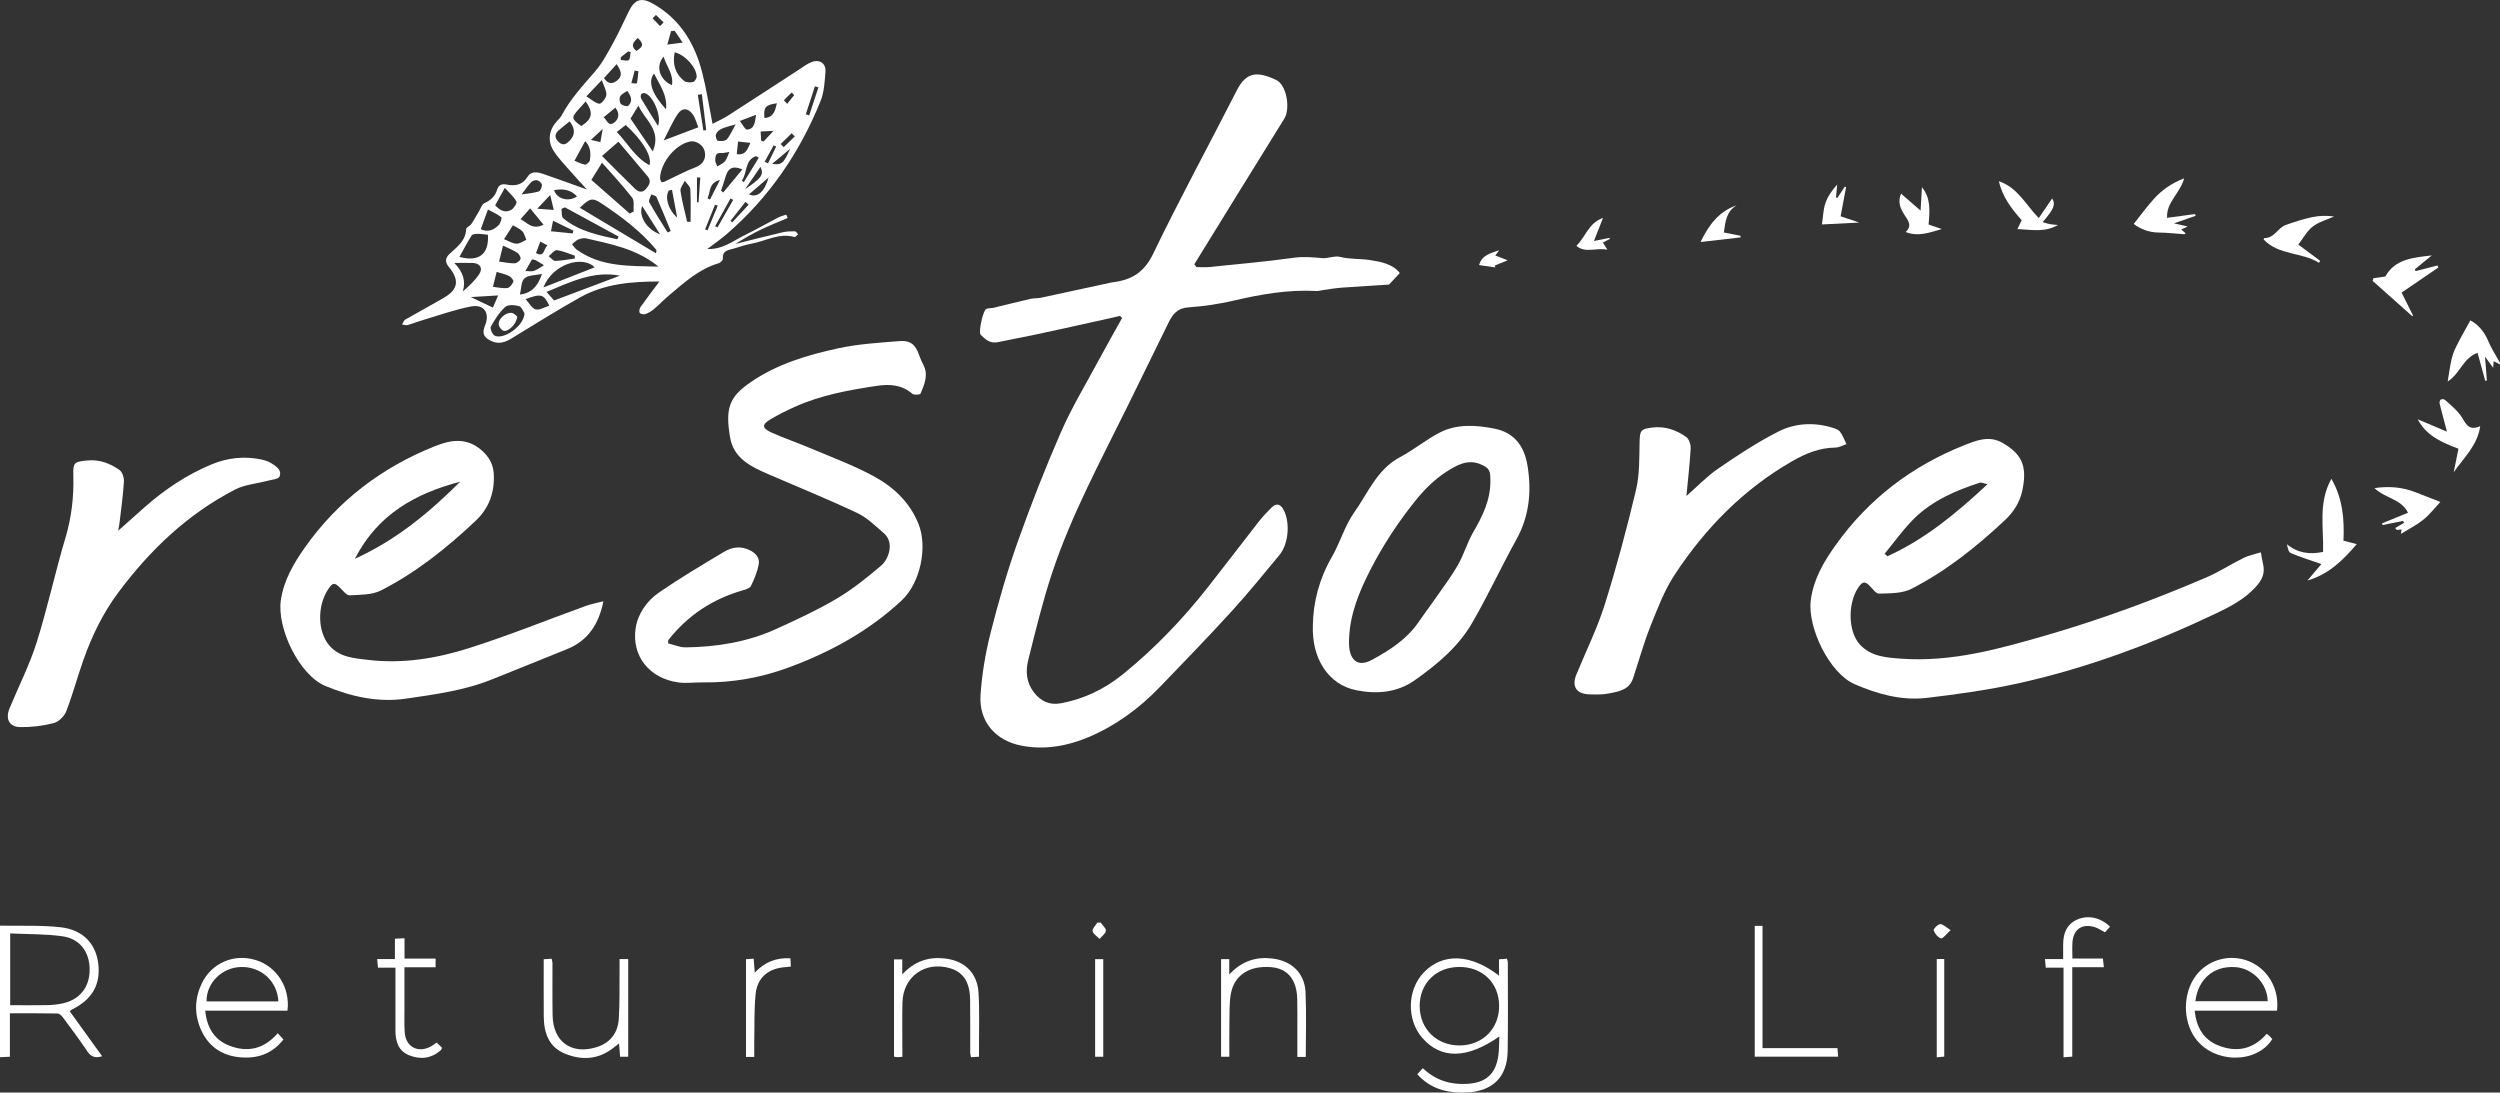
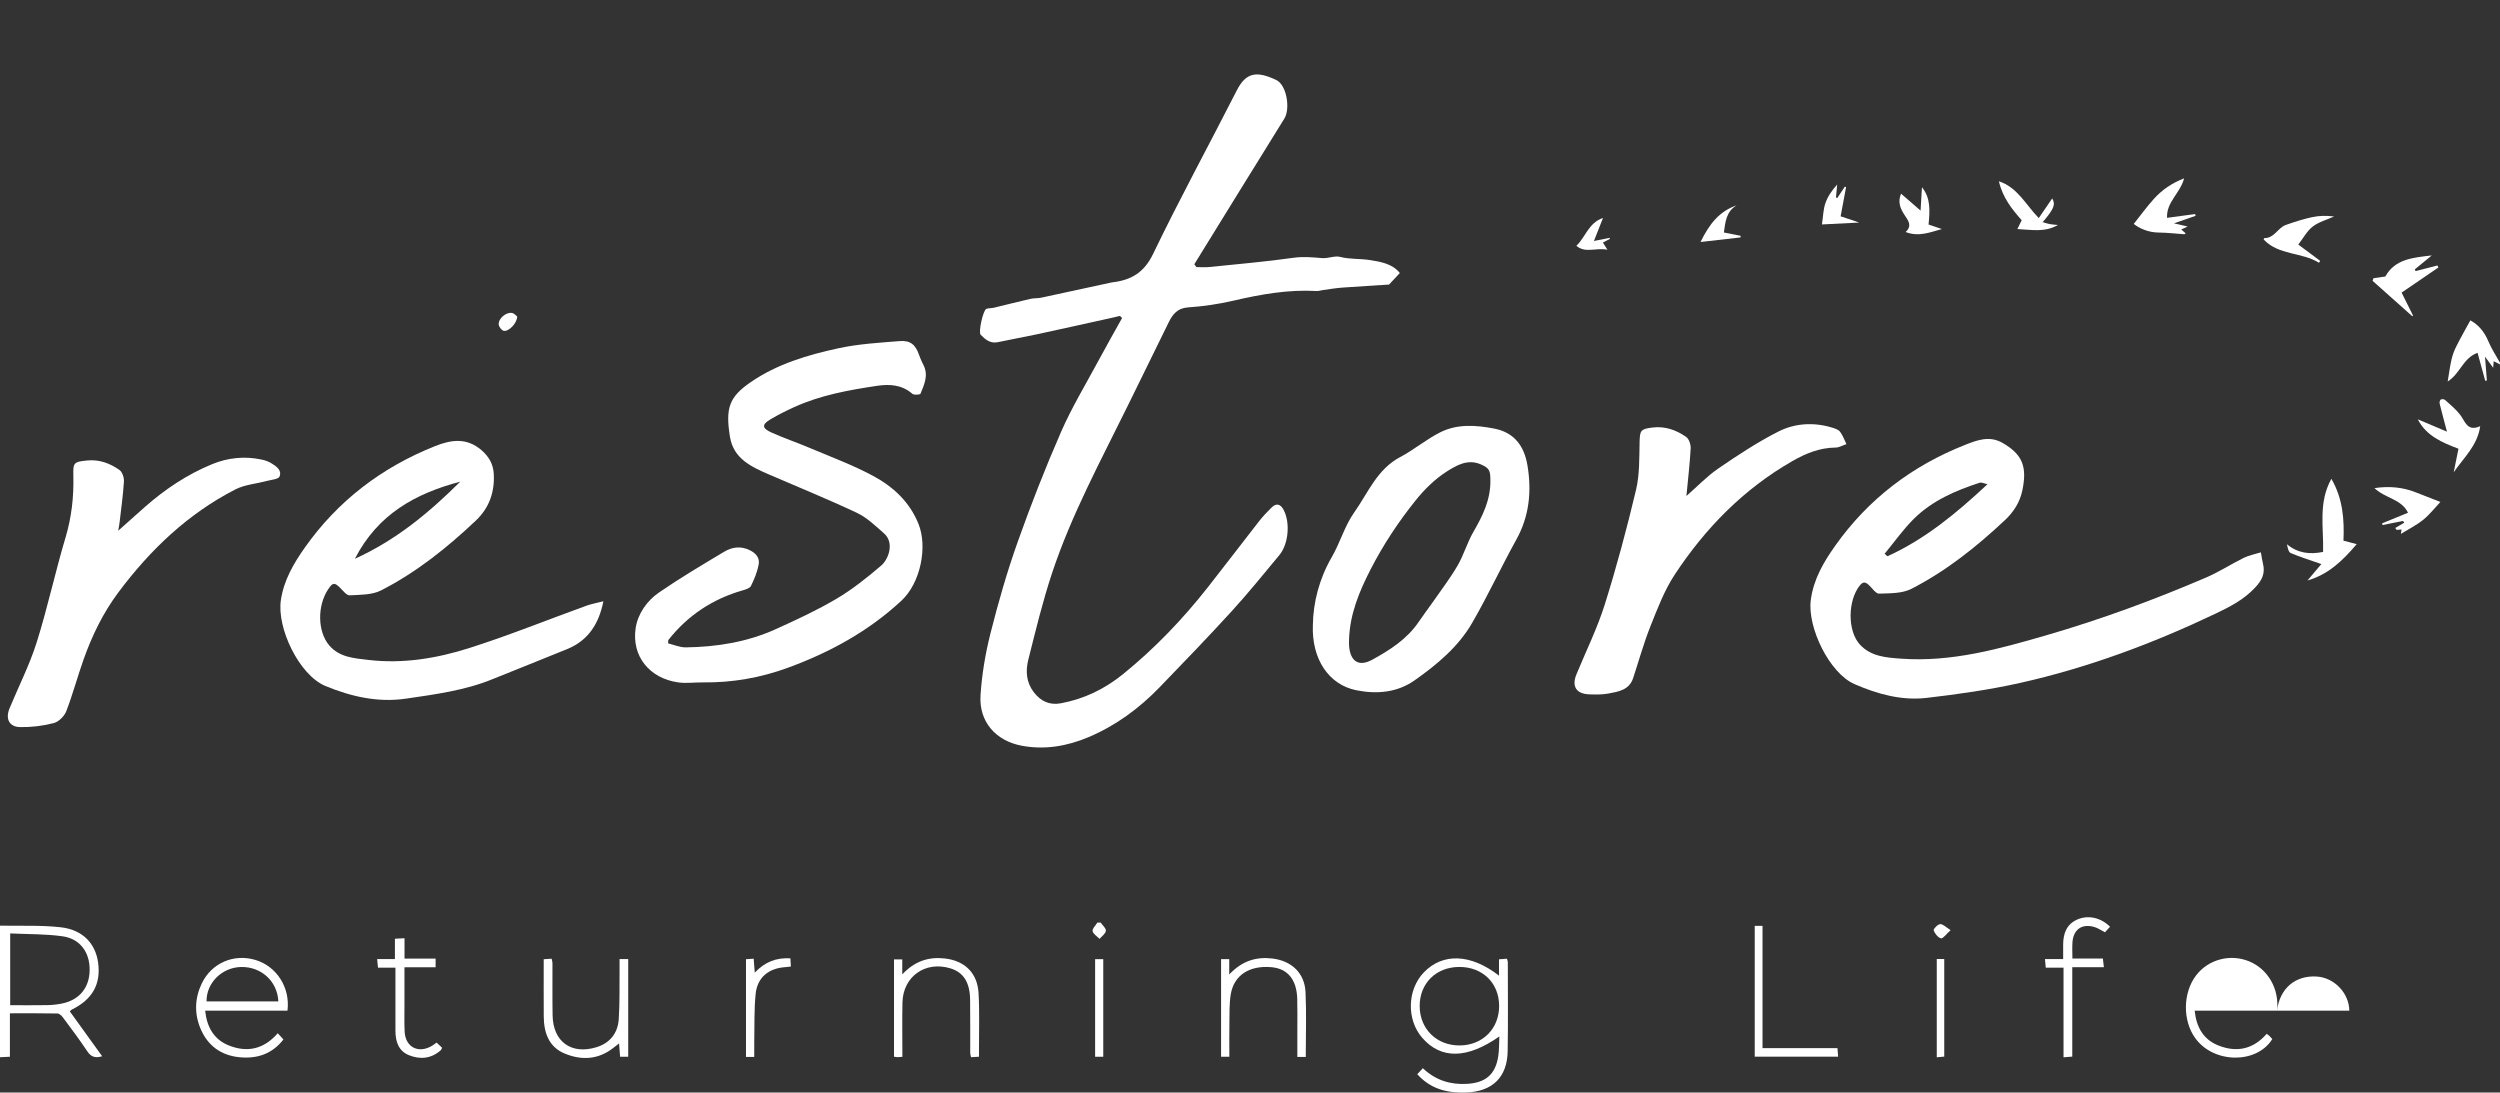
<svg xmlns="http://www.w3.org/2000/svg" id="Layer_2" viewBox="0 0 1457.16 636.8">
  <rect x="0" y="0" width="1457.16" height="636.8" fill="#333333" stroke="none" />
  <defs>
    <style>
      .cls-1 {
        fill: #fff;
      }
    </style>
  </defs>
  <g id="Layer_1-2" data-name="Layer_1">
    <g>
      <path class="cls-1" d="M0,539.53c11.8.24,23.7-.36,35.39.94,12.79,1.42,20.28,9.44,21.8,20.64,1.7,12.49-3.33,21.46-15.31,27.32-.28.13-.48.41-1.2,1.05,6.2,8.61,12.45,17.28,18.86,26.17-4.06,1.24-6.49.36-8.64-2.86-4.49-6.72-9.35-13.2-14.17-19.69-.78-1.05-2.13-2.34-3.24-2.37-9.04-.19-18.08-.11-27.72-.11v25.32c-2.31.11-4.04.19-5.78.27,0-25.56,0-51.12,0-76.68ZM5.93,585.9c7.46,0,14.53.08,21.61-.04,2.74-.05,5.5-.34,8.19-.85,10.44-2.01,16.43-9.2,16.52-19.65.09-10.26-5.52-18.17-15.75-19.62-9.97-1.42-20.17-1.18-30.56-1.68v41.84Z" />
      <path class="cls-1" d="M1457.16,212.41c-1.13-.58-2.25-1.15-3.68-1.88-.09,1.12-.17,2.13-.3,3.84-1.55-2.12-2.73-3.74-4.76-6.51.43,5.51.76,9.7,1.09,13.89-.32.07-.63.15-.95.22-1.47-5.37-2.94-10.74-4.48-16.33-8.48,3.04-10.1,12.11-17.41,16.72.72-4.26,1.27-8.55,2.22-12.76.6-2.65,1.57-5.28,2.79-7.7,2.53-5.04,5.35-9.94,8.19-15.17,4.51,2.38,8.13,6.49,10.47,12.12,1.82,4.38,4.51,8.4,6.82,12.59v.97Z" />
      <path class="cls-1" d="M697.33,155.68c2.51,0,5.04.22,7.52-.04,16.42-1.68,32.88-3.1,49.21-5.4,5.72-.81,11.08-.25,16.64.21,3.44.28,7.22-1.53,10.41-.71,5.84,1.49,11.77.94,17.43,1.85,6.09.98,13.06,2.09,17.37,7.55-1.83,1.95-3.59,3.84-6.29,6.73-8.2.52-17.86,1.07-27.51,1.79-3.68.27-7.34.91-11.01,1.41-1.26.17-2.53.63-3.78.56-16.48-.95-32.47,1.92-48.44,5.63-8.62,2-17.49,3.31-26.32,3.9-6.31.42-9.07,4.05-11.41,8.8-7.93,16.08-15.79,32.19-23.69,48.28-15.79,32.19-32.99,63.79-44.3,97.94-5.47,16.51-9.56,33.49-13.8,50.37-1.63,6.49-1.28,13.08,3.22,18.94,4.09,5.32,9.25,7.63,15.67,6.45,13.62-2.49,25.74-8.4,36.46-17.11,18.41-14.94,34.7-31.98,49.34-50.58,10.07-12.79,19.9-25.76,29.93-38.58,2.19-2.79,4.67-5.38,7.2-7.87,2.79-2.74,5.17-2.01,6.95,1.31,3.99,7.41,2.95,19.99-2.45,26.46-9.12,10.94-18.06,22.05-27.65,32.56-13.8,15.11-28.01,29.85-42.24,44.56-11.91,12.3-25.57,22.34-41.42,29.01-12.43,5.24-25.5,7.5-38.93,4.94-15.2-2.89-24.91-14.11-23.93-29.4.78-12.15,2.84-24.38,5.83-36.21,4.5-17.82,9.59-35.56,15.73-52.88,7.71-21.74,16.14-43.28,25.38-64.41,6.18-14.14,14.24-27.47,21.57-41.1,4.56-8.48,9.32-16.85,13.99-25.26-.41-.42-.83-.83-1.24-1.25-1.73.41-3.46.83-5.19,1.22-14.35,3.17-28.69,6.38-43.06,9.47-7.57,1.63-15.2,2.95-22.77,4.6-4.53.99-7.43-1.51-10.17-4.31-1.44-1.47,1.42-14.33,3.32-15.07,1.31-.51,2.87-.32,4.27-.65,7.14-1.7,14.24-3.54,21.39-5.18,2.07-.48,4.3-.26,6.39-.71,13.69-2.91,27.36-5.91,41.04-8.88.16-.03.32-.05.48-.07,10.83-1.3,18.36-5.61,23.62-16.54,15.49-32.16,32.6-63.53,48.81-95.35,5.43-10.65,11.74-11.32,22.95-6.04,6.14,2.89,8.33,16.74,4.74,22.52-17.57,28.25-35,56.59-52.48,84.9.41.55.82,1.1,1.22,1.65Z" />
-       <path class="cls-1" d="M412.24,145.12c8.93.41,14.97-4.7,21.67-7.98,6.67-3.27,13.14-6.96,19.74-10.38,1.44-.75,3.07-1.12,4.62-1.66.28.66.57,1.32.85,1.98-5.19,2.22-10.47,4.26-15.54,6.7-5.17,2.49-10.15,5.38-15.02,8.43,9.19-2.29,18.37-4.66,27.59-6.82,2.33-.55,4.81-.59,7.22-.57.61,0,1.22,1.14,1.82,1.75-.71.56-1.6,1.72-2.1,1.58-8.94-2.6-16.68,2.35-24.95,3.84-3.48.63-6.87,1.83-10.27,2.84-3.12.92-6.97.99-6.53,6.02.07.81-1.45,2.29-2.49,2.59-11.39,3.34-19.87,11.14-28.63,18.48-3.1,2.6-5.9,5.54-8.98,8.16-1.45,1.23-3.17,2.3-4.94,2.94-.99.36-2.86.07-3.4-.63-.51-.67-.2-2.54.41-3.41,3.51-4.97,7.23-9.8,11.04-14.91-15.92,0-31.77,1.21-46.11,9.19-12.53,6.98-24.7,14.63-36.96,22.08-4.58,2.79-8.87,6.13-14.76,3.47-4.64-2.1-5.71-4.47-3.79-9.14,2.95-7.16-.56-12.55-8.25-11.04-9.78,1.91-19.26,5.35-28.85,8.19-2.79.82-5.49,1.94-8.29,2.69-.9.24-1.99-.26-2.99-.42.61-.95.98-2.29,1.85-2.8,7.27-4.21,14.67-8.18,21.95-12.37,7.68-4.42,10.78-9.49,3.42-18.4-2.22-2.68-2.18-5.1.51-7.59,4.34-4.02,9.39-7.57,9.65-14.46.04-.98,2.19-1.74,2.97-2.88,1.64-2.4,3-5,4.51-7.49.99-1.64,1.69-4.04,3.14-4.69,3.67-1.65,6.21-3.98,7.37-7.78.89-2.91,2.83-3.61,5.61-3.05,4.97.99,9.17.27,12.17-4.54,2.25-3.6,5.99-2.72,9.22-1.62,8.99,3.06,17.9,6.36,25.4,9.05-2.62-2.88-6.28-6.77-9.79-10.79-3.38-3.89-7.05-7.63-9.77-11.96-3.64-5.77-2.44-12.33,2.21-17.27.88-.94,1.88-1.86,2.47-2.98,5.15-9.76,12.62-17.69,19.74-25.98,4.34-5.06,7.48-11.21,10.73-17.1,3.27-5.92,5.97-12.15,9.01-18.2,3.48-6.91,7.48-7.72,14.14-3.89,15.64,8.98,24.08,23.05,28.4,39.86,2.52,9.79,4.03,19.84,6.04,30.03,2.91-1.54,6.27-3.01,9.31-4.97,13.84-8.88,27.59-17.91,41.39-26.86,2.3-1.49,4.53-3.24,7.05-4.19,4.69-1.77,8.46.75,8.08,5.65-.45,5.74-.74,11.82-2.85,17.06-12.14,30.14-30.1,56.35-54.84,77.68-3.4,2.93-7.13,5.49-11.19,8.58ZM383.82,155.41c-.46-.36-.92-.71-1.38-1.07-11.99-9.31-26.46-12.14-40.75-15.39-1.45-.33-3.24.07-4.66.66-1.35.55-2.42,1.79-3.61,2.72.88,1.05,1.58,2.33,2.65,3.11,14.33,10.39,31.11,9.5,47.75,9.97ZM350.88,90.91c6.36,6.34,12.7,12.75,19.17,19.05,1.89,1.84,4.21,2.69,6.35.27,1.89-2.14,3.46-4.57,1.19-7.31-5.92-7.14-11.95-14.19-17.14-20.33-3.33,2.9-6.12,5.33-9.56,8.32ZM384.71,103.8c.08.22.21,1.9,1,2.31.72.38,2.2-.53,3.28-1.03,5.49-2.55,10.84-5.5,16.49-7.61,3.92-1.47,6.28-4.7,5.28-9.25-.78-3.55-4.93-6.41-8.38-5.77-8.32,1.53-17.23,11.8-17.67,21.35ZM337.95,121.11c15.04,8.99,29.71,17.74,44.37,26.5.44-1.35.35-1.85.07-2.18-9-10.77-20.11-19.1-31.69-26.79-5.46-3.63-6.94-3.13-12.75,2.47ZM366.98,124.45c.78-.37,1.56-.74,2.34-1.11-.21-2.74.58-6.25-.82-8.07-5.45-7.06-11.59-13.57-17.61-20.44-2.22,3.57-3.9,6.28-6.21,10.02,7.32,6.43,14.82,13.02,22.31,19.6ZM322.96,175.14c12.95-4.88,25.7-9.68,38.38-14.45-15.38-3.02-28.91,3.71-42.79,9.46,1.76,1.99,3.32,3.76,4.41,4.99ZM329.28,120.85c-.68.31-1.37.62-2.05.93.3,1.84-.07,4.48,1.01,5.39,9.14,7.63,20.41,9.87,31.55,12.31.26-.53.51-1.06.77-1.59-10.43-5.68-20.86-11.36-31.29-17.04ZM386.82,81.85c7.2-2.72,13.28-5.03,20.2-7.65-.9-2.16-1.6-5.17-3.25-7.53-2.66-3.8-6.16-4.03-8.72-.24-3.16,4.68-5.39,9.98-8.23,15.42ZM316.75,167.54c10.37-4.07,20.06-7.87,29.84-11.71-6.71-7.1-24.42-2.29-29.84,11.71ZM305.69,182.58c-.64-.9-1.57-3.69-3.17-4.15-2.52-.73-6.47-.96-8.07.51-3.44,3.13-6.08,7.31-8.34,11.44-.6,1.1.85,4.58,2.22,5.26,5.24,2.62,17.28-5.81,17.37-13.06ZM364.71,72.85c-1.8,1.42-3.38,2.65-5.19,4.08,6.46,6.71,10.67,14.93,19.03,19.35,1.72-5.02-4.14-14.71-13.84-23.42ZM380.49,88.25c5.27-12.48-4.59-18.17-8.37-26.7-1.79,2.95-3.1,5.11-4.62,7.59,4.11,6.05,8.24,12.13,12.99,19.11ZM284.38,136.82c-2.25-.21-4.18-.55-6.1-.53-1.16.01-2.92.19-3.38.94-2.56,4.08-4.79,8.35-7.11,12.51,11.18,3.07,17.34-1.46,16.6-12.92ZM393.24,30.53c-1.36,6.88.32,12.47,5.52,16.64,1.2.96,3.58.99,5.24.62.92-.2,2.1-2.13,2.07-3.24-.16-5.34-6.87-12.73-12.83-14.02ZM264.79,153.25c5.21,5.41,6.74,10.41,5,16.59,3.68-3.13,7.04-6.33,9.54-10.1,2.31-3.49.42-6.32-3.77-6.47-3.03-.11-6.08-.02-10.77-.02ZM288.6,119.66c2.73,2.89,5.82,4.75,9.46,2.61,1.51-.89,3.42-3.96,2.95-4.82-1.53-2.77-4.09-4.97-6.76-7.95-2.4,4.32-4.01,7.22-5.64,10.16ZM400.48,129.2c.68.05,1.35.1,2.03.14,0-6.36.23-12.73-.15-19.07-.1-1.69-2.1-3.26-3.23-4.88-.89,1.98-2.77,4.11-2.5,5.93.87,6.02,2.51,11.93,3.86,17.87ZM284.4,122.11c-1.72,4.74-2.94,8.09-4.17,11.49,4.18,1.98,7.63.44,10.46-2.43,1.06-1.07,1.98-4.16,1.51-4.54-2.18-1.77-4.87-2.92-7.8-4.52ZM332.05,70.73c-2.34,1.9-4.54,3.53-6.56,5.36-2.39,2.17-2.19,4.44.12,6.64,2.29,2.18,4.11,1.57,6.19-.49,3.72-3.67,3.4-7.31.25-11.52ZM338.79,73.46c6.48-4.09,7.19-7.73,2.6-14.34-1.31,1.46-2.56,2.89-3.84,4.28-4.7,5.09-4.61,5.86,1.25,10.06ZM383.51,73.44c2.43-5.88-3.2-18.19-7.75-19.15-.65-.14-1.87.18-2.06.62-.32.75-.36,1.95.04,2.62,3.01,5.07,6.15,10.05,9.77,15.9ZM298.96,131.3c-2.04,3.18-3.54,5.53-5.18,8.09,2.4.96,4.72,2.49,7.14,2.66,1.88.13,3.89-1.42,5.84-2.23-.74-1.71-1.12-3.76-2.33-5.03-1.44-1.51-3.59-2.35-5.47-3.49ZM389.13,135.48c.61-.27,1.22-.55,1.83-.82-2.73-6.61-5.39-13.26-8.3-19.8-.36-.81-2.01-1.05-3.06-1.55-.44,1.55-1.73,3.56-1.18,4.56,3.33,6,7.08,11.76,10.7,17.61ZM293.18,143.17c-.85,3.42-1.51,6.1-2.3,9.27,3.04.4,6.02,1.1,9,1.05,1.25-.02,3.13-1.39,3.51-2.55.31-.94-.86-2.97-1.93-3.66-2.52-1.61-5.37-2.71-8.28-4.12ZM341.76,56.14c2.68,1.66,4.96,3.89,7.55,4.33,1.14.19,3.95-3.18,4.1-5.09.2-2.53-1.46-5.2-2.61-8.7-3.59,3.75-5.99,6.27-9.04,9.46ZM315.88,159.68c-3.71.82-7.95.59-10.19,2.6-2.01,1.8-1.82,6.05-2.64,9.39,7.22-.86,10.59-5.33,12.84-11.99ZM287.33,167.19c2.87.29,5.73,1.04,8.44.67,1.36-.18,2.9-2.23,3.46-3.76.26-.72-1.36-2.69-2.54-3.26-2.25-1.09-4.8-1.6-7.22-2.34-.72,2.91-1.35,5.44-2.15,8.68ZM381.19,42.88c-3.68,4.8-1.25,11.75,7.03,20.86.83-8.53-3.76-14.26-7.03-20.86ZM334.85,93.69c1.46.58,3.69,1.79,6.07,2.25.82.16,2.71-1.44,2.88-2.45.73-4.23.28-8.32-2.74-11.23-1.9,3.5-3.69,6.79-6.21,11.43ZM306.36,174.39c2.16,2.33,3.7,5.43,5.88,5.96,2.29.56,5.19-1.33,7.92-2.18-3.21-6.81-4.9-7.21-13.8-3.78ZM391.67,49.66c1.04-6.5-3.28-11.09-4.87-16.68-4.8,5.51-2.53,13.47,4.87,16.68ZM316.81,130.97c-2.91-3.56-5.36-6.54-7.8-9.53-2.04,2.28-3.71,4.16-5.62,6.3,3.86,1.9,6.74,6.52,13.42,3.23ZM335.03,150.67c0-.55,0-1.11-.01-1.66-3.49-1.14-6.92-2.75-10.49-3.19-1.4-.17-3.13,2.26-4.7,3.5,1.27.97,2.57,2.78,3.82,2.75,3.8-.08,7.59-.88,11.39-1.4ZM420.26,111.11c.42.36.84.72,1.26,1.09,3.67-4.41,7.34-8.82,11.18-13.43-6.67-2.9-8.77.31-10.05,5.06-.66,2.46-1.59,4.86-2.39,7.28ZM303.99,113.34c3.42-.53,6.82-.78,10.01-1.73.98-.29,1.92-2.53,1.87-3.84-.04-.98-1.56-2.41-2.67-2.69-1.07-.28-2.82.3-3.62,1.12-1.87,1.92-3.35,4.22-5.59,7.15ZM384.73,136.6c-3.34-5.3-6.69-10.6-10.42-16.51-2.23,5.76,2.51,13.55,10.42,16.51ZM428.75,72.49c-3.91,1.2-6.27,1.65-8.37,2.67-1.3.63-2.68,1.95-3.12,3.26-.35,1.04.52,3.56,1.11,3.65,1.72.25,4.26.24,5.22-.81,1.93-2.12,3.03-4.99,5.17-8.77ZM352.08,45.49c1.8,3.04,4.46,4.04,7.66,1.4,3.66-3.02,1.9-6.09-.31-9.51-2.57,2.84-4.9,5.42-7.35,8.11ZM322.93,110.81c1.75,5.27,8.45,7.02,13.39,3.68-3.64-3.98-8.07-4.62-13.39-3.68ZM274.43,173.16c4.7,2.23,8.39,3.98,12.87,6.11.75-1.76,1.67-3.88,3.04-7.08-5.84.36-10.43.64-15.91.97ZM321.14,134.79c4.43.45,8.53.86,12.63,1.27.16-.54.33-1.07.49-1.61-3.84-1.87-7.67-3.74-11.9-5.79-.45,2.25-.75,3.76-1.22,6.13ZM306.2,157.97c1.93,0,3.67.41,5.07-.1,2.06-.75,3.87-2.16,5.79-3.28-1.65-1.01-3.26-2.08-4.96-2.98-.65-.34-1.51-.29-2.05-.38-1.27,2.22-2.41,4.22-3.84,6.74ZM391.69,110.63c-.61.13-1.22.26-1.82.39-2.43,3.71-.64,10.95,4.83,15.84-1.15-6.23-2.08-11.23-3.01-16.22ZM320.7,113.66c-3.01,3.17-4.73,4.98-7.58,7.98,3.93.3,6.78.51,9.64.73-.62-2.63-1.24-5.25-2.06-8.71ZM358.64,62.78c-2.23,1.83-4.36,3.59-6.81,5.6,1.94,1.39,2.67,5.69,6.18,3.05,3.07-2.31,3.07-5.78.64-8.66ZM409.96,76.1c.56-.1,1.11-.21,1.67-.31-.85-6.96-1.69-13.92-2.54-20.88-.79.11-1.58.23-2.36.34,1.08,6.95,2.16,13.9,3.24,20.85ZM440.73,66.9c-3.11,1.18-5.61,2.13-9.49,3.61,1.64,2.08,3.02,5.13,4.16,5.04,4.69-.36,4.47-4.57,5.33-8.65ZM436.56,113.31c4.86,2.18,9.09-1.41,11.42-9.86-3.7,3.2-7.4,6.39-11.42,9.86ZM425.12,88.56c-1.97.28-3.36.74-4.7.61-3.55-.34-3.47,2.22-3.53,4.38-.03,1.13.79,2.28,1.23,3.43,1.51-.96,3.34-1.65,4.43-2.95,1.16-1.38,1.62-3.35,2.57-5.47ZM365.56,52.95c-1.55,1.17-3.38,1.93-4.1,3.28-.59,1.13-.4,3.43.42,4.32.88.97,3.69,1.72,4.27,1.15,3.03-2.96,1.51-5.93-.59-8.76ZM442.26,91.95c-.53-.32-1.05-.64-1.58-.96-6.82,2.34-4.96,9.94-8.36,14.35.42.26.84.51,1.26.77,2.89-4.72,5.79-9.44,8.68-14.16ZM351.31,75.16c-2.35,2.18-4.51,4.18-6.91,6.39,1.03.24,3.28.76,5.54,1.28.51-2.86,1.02-5.72,1.37-7.67ZM452.82,60.19c-6.72.98-7.83,2.28-7.25,8.61,5.49-.35,6.29-4.52,7.25-8.61ZM393.23,17.92c-.7.08-1.4.16-2.1.24-.72,2.61-1.45,5.23-2.17,7.83,3.43-.44,5.87-.75,8.94-1.15-1.52-2.25-3.09-4.59-4.67-6.92ZM430.2,82.47c-.26,2.5-.51,4.82-.78,7.37,5.51.83,6.25-3.15,7.98-6.56-2.48-.28-4.63-.52-7.2-.8ZM434.27,110.29c9.84-6.69,11.03-8.53,9-13.05-3.12,4.52-6.06,8.79-9,13.05ZM469.66,66.63c.66.21,1.32.42,1.99.63,1.79-5.44,3.59-10.88,5.38-16.32-.68-.21-1.37-.43-2.05-.64-1.77,5.44-3.54,10.89-5.32,16.33ZM427.34,116.52c-.51-.29-1.03-.57-1.54-.86-2.99,5.39-5.99,10.77-8.98,16.16.46.25.91.51,1.37.76,3.05-5.35,6.1-10.71,9.15-16.06ZM412.37,115.54c.48.27.96.53,1.44.8,1.82-3.58,3.64-7.16,5.81-11.43-6.78,1.76-5.38,7.1-7.25,10.64ZM319.06,143.02c-1.77-.95-2.93-1.58-4.12-2.22-.93,2.47-1.7,4.53-2.53,6.71,4.95,2.76,4.33-2.3,6.65-4.49ZM460.54,86.73c-3.89,3.25-7.19,6.02-10.5,8.78,5.59.84,6.83-.4,10.5-8.78ZM370.9,29.72c4.23-2.67,4.38-4.07.83-7.63-2.04,2.23-4.8,4.22-.83,7.63ZM425.79,128.72c.34.29.69.58,1.03.87,3.18-3.44,6.37-6.88,9.55-10.32-.62-.54-1.25-1.08-1.87-1.61-2.9,3.69-5.81,7.38-8.71,11.07ZM443.36,76.63c.1,1.98.17,3.62.25,5.25.46.22.92.44,1.38.66,1.77-1.89,3.54-3.78,5.86-6.26-3.03.14-4.94.23-7.49.35ZM372.09,41.52c-.71-.13-1.43-.26-2.14-.39-.66,2.45-1.33,4.91-1.99,7.36,1.14.04,3.24.27,3.27.09.46-2.32.62-4.7.86-7.07ZM418.34,119.91c-.53-.21-1.05-.42-1.58-.62-1.93,4.81-3.86,9.62-5.79,14.42.47.19.95.38,1.42.57,1.98-4.79,3.97-9.58,5.95-14.37ZM455.02,83.95c.59.61,1.18,1.21,1.78,1.82,2.15-2.08,4.31-4.16,6.46-6.25-.6-.62-1.21-1.24-1.81-1.86-2.14,2.09-4.28,4.19-6.43,6.28ZM367.54,30.34c-.47-.12-.94-.25-1.41-.37-1.44,1.14-2.89,2.29-4.33,3.43.03.52.06,1.03.09,1.55,1.58.08,3.76.81,4.58.06.97-.89.77-3.05,1.07-4.67ZM406.24,117.88c.31,0,.61,0,.92,0,.34-4.81.68-9.61,1.01-14.42-.64-.02-1.29-.03-1.93-.05v14.46ZM462.92,55.42c-.5-.49-.99-.99-1.49-1.48-1.53,1.46-3.09,2.89-4.48,4.47-.08.09,1.22,1.39,1.87,2.13,1.37-1.71,2.73-3.41,4.1-5.12ZM382.32,8.73c-.65.66-1.3,1.31-1.95,1.97,1.45,1.5,2.9,3,4.35,4.5.7-.71,1.4-1.43,2.1-2.14-1.5-1.44-2.99-2.88-4.49-4.32ZM445.7,94.28c.65.31,1.3.62,1.95.93,1.58-3.26,3.17-6.52,4.75-9.78-.48-.25-.96-.49-1.44-.74-1.76,3.19-3.51,6.39-5.27,9.58Z" />
      <path class="cls-1" d="M1317.79,321.96c.45,2.46.68,4.38,1.15,6.24,1.47,5.8-.2,9.71-4.61,14.39-6.61,7.01-14.59,11.09-22.82,15.01-36.58,17.44-74.43,31.56-114.01,40.44-17.95,4.02-36.29,6.61-54.59,8.74-14.58,1.7-28.77-2.28-41.99-8.04-14.7-6.41-27.49-33.1-25.49-48.87,1.55-12.24,7.56-22.36,14.33-31.9,19.21-27.08,44.73-46.49,75.6-58.66,6.88-2.71,14.2-5.59,21.88-1.15,11.57,6.7,14.42,13.8,11.51,27.7-1.43,6.82-5.01,12.49-10.13,17.29-16.58,15.56-34.29,29.71-54.57,40.08-5.38,2.75-12.47,2.55-18.81,2.77-1.85.07-3.87-3.02-5.7-4.77-1.9-1.83-3.42-2.62-5.52,0-7.05,8.79-7.29,26.47.05,34.46,6.46,7.03,15.47,7.61,24.16,8.23,29.29,2.1,57.06-5.69,84.71-13.71,31.71-9.2,62.65-20.6,92.97-33.62,7.53-3.23,14.49-7.79,21.86-11.43,2.97-1.47,6.37-2.09,10-3.23ZM1098.5,322.77c.54.49,1.08.97,1.62,1.46,21.85-9.93,40.06-24.95,58.33-42.01-2.07-.43-3.49-1.21-4.54-.86-14.08,4.56-27.62,10.42-38.29,20.94-6.31,6.22-11.46,13.61-17.13,20.47Z" />
      <path class="cls-1" d="M389.44,375c3.31.79,6.81,2.38,10.29,2.33,18.1-.24,35.81-3.1,52.4-10.6,12.05-5.45,24.13-11.04,35.49-17.76,9.25-5.47,17.78-12.31,25.98-19.31,4.41-3.76,7.83-13.43,1.62-18.81-4.95-4.3-9.86-9.14-15.66-11.88-16.93-7.99-34.3-15.03-51.49-22.47-10.27-4.45-20.55-9.25-22.59-21.82-2.75-16.91-.44-23.3,12.01-31.88,15.49-10.68,33.24-15.91,51.24-19.81,11.62-2.52,23.67-3.22,35.57-4.17,6.47-.52,9.38,2.16,11.44,8.22.67,1.97,1.58,3.88,2.52,5.74,3.01,5.93.46,11.37-1.73,16.69-.26.62-3.81.89-4.75.07-6.11-5.32-13.22-5.75-20.6-4.65-16.49,2.46-32.89,5.43-48.23,12.38-4.7,2.13-9.33,4.46-13.77,7.08-5.23,3.09-5.17,5.21.51,7.77,7.36,3.31,15.04,5.9,22.47,9.05,12.34,5.23,25.01,9.9,36.76,16.23,11.63,6.26,21.28,15.11,26.45,28.01,5.35,13.33,1.24,34.31-9.97,44.72-19.21,17.85-41.55,30.02-65.9,38.99-16.06,5.92-32.65,8.85-49.79,8.63-4.81-.06-9.7.67-14.42,0-16.59-2.32-27.26-15.15-24.79-31.68,1.22-8.13,6.47-15.81,13.49-20.64,12.35-8.5,25.28-16.18,38.17-23.87,4.53-2.7,9.54-3.46,14.84-.87,3.75,1.83,5.9,4.58,5.21,8.31-.8,4.33-2.55,8.57-4.51,12.54-.67,1.35-3.13,2.08-4.92,2.59-17.5,5.05-31.95,14.6-43.22,28.91-.16.21-.06.62-.14,1.94Z" />
      <path class="cls-1" d="M351.7,350.45c-2.71,13.56-9.11,22.94-21.02,27.84-14.48,5.97-29.08,11.64-43.58,17.56-16.21,6.62-33.41,8.86-50.51,11.37-16.32,2.39-32.06-1.22-46.94-7.4-15.3-6.36-28.37-33.75-25.94-50.03,1.74-11.68,7.47-21.39,13.91-30.55,19.23-27.3,44.86-46.79,75.84-59.17,9.32-3.72,18.47-5.24,27.24,2.37,4.45,3.86,6.79,8.28,7.1,13.69.6,10.49-2.56,19.81-10.35,27.2-16.75,15.87-34.71,30.23-55.29,40.77-5.27,2.7-12.16,2.56-18.36,2.89-1.75.09-3.79-2.63-5.47-4.29-3.33-3.31-4.35-3.28-7,.68-6.5,9.7-6.3,24.81.64,32.87,5.94,6.9,14.47,7.41,22.61,8.38,20.14,2.4,39.89-.86,58.87-6.89,23.07-7.33,45.58-16.45,68.36-24.7,2.96-1.07,6.1-1.61,9.87-2.58ZM206.85,325.69c24.39-11.07,43.52-27.17,61.43-44.95-25.88,6.83-48.02,18.81-61.43,44.95Z" />
      <path class="cls-1" d="M765.22,364.35c.2-13.18,3.63-26.87,11.06-39.7,4.84-8.36,7.48-18.13,13.01-25.92,8.07-11.38,13.32-25.2,26.85-32.34,8.08-4.26,15.21-10.35,23.36-14.43,9.93-4.97,20.83-4.21,31.44-2.15,11.41,2.21,17.43,9.84,19.37,21.52,2.47,14.84,1.14,29.42-6.47,43.13-8.92,16.08-16.63,32.85-25.86,48.74-8.07,13.91-20.47,24.2-33.46,33.35-10.15,7.15-22.11,8.18-34.06,5.75-15.95-3.23-25.99-18.1-25.24-37.97ZM786.32,372.35c0,1.45-.11,2.92.02,4.36.83,8.92,5.69,12.09,13.54,7.79,10.33-5.66,20.31-12.04,27.12-22.16,2.43-3.61,5.09-7.05,7.58-10.63,5.05-7.28,10.48-14.34,14.94-21.96,3.65-6.23,5.62-13.43,9.24-19.68,5.42-9.35,10.02-18.63,9.94-29.87-.04-5.69-.31-7.24-5.6-9.54-7.68-3.34-14.32.66-19.91,4.22-6.8,4.34-12.89,10.34-17.98,16.67-10.12,12.58-19.02,26.06-26.42,40.49-6.54,12.74-11.91,25.77-12.47,40.31Z" />
      <path class="cls-1" d="M982.95,289.1c6.22-5.43,11.94-11.48,18.66-16.08,11.29-7.74,22.82-15.34,35-21.51,9.63-4.87,20.55-5.52,31.24-2.28,1.66.51,3.68,1.14,4.64,2.4,1.62,2.12,2.52,4.78,3.73,7.22-2.11.71-4.22,2-6.34,2.02-9.23.09-17.29,3.36-25.15,7.87-28.43,16.29-50.71,39.05-68.54,66.1-6.06,9.19-10.09,19.84-14.2,30.16-3.93,9.87-6.77,20.17-10.1,30.27-2.28,6.93-8.52,7.84-14.34,8.95-3.62.69-7.43.6-11.14.49-7.63-.21-10.45-4.62-7.58-11.6,5.57-13.57,12.15-26.82,16.53-40.76,6.92-22.01,12.88-44.36,18.22-66.8,2.13-8.97,1.87-18.57,2.08-27.9.16-6.77.63-7.62,7.48-8.46,7.38-.91,13.86,1.44,19.64,5.46,1.68,1.17,2.77,4.47,2.65,6.71-.5,9.14-1.58,18.24-2.48,27.75Z" />
      <path class="cls-1" d="M68.91,309.33c5.75-5.12,10.63-9.53,15.57-13.87,11.75-10.32,24.64-18.94,39.12-24.9,9.29-3.82,19.08-4.82,29.01-2.67,1.87.41,3.79,1.04,5.41,2.03,2.93,1.78,6.44,4.09,4.91,7.83-.65,1.59-4.74,1.86-7.31,2.55-6.18,1.66-12.95,2.14-18.5,4.99-27.71,14.27-49.64,35.21-68.18,60.06-8.92,11.96-15.27,25.09-20.21,38.98-3.56,10.01-6.29,20.34-10.12,30.24-1.12,2.89-4.4,6.14-7.29,6.89-6.31,1.64-13.03,2.45-19.56,2.34-6.42-.11-8.72-4.83-6.2-10.94,5.3-12.81,11.67-25.27,15.82-38.44,6.35-20.15,10.77-40.89,16.82-61.15,3.52-11.81,4.86-23.66,4.55-35.82-.2-7.89.23-8.27,8.2-9.06,7.03-.69,13.18,1.7,18.66,5.52,1.67,1.17,2.76,4.47,2.62,6.7-.5,8.03-1.63,16.02-2.55,24.03-.14,1.2-.39,2.38-.78,4.67Z" />
      <path class="cls-1" d="M826.07,626.13c1.16-1.26,2.13-2.31,3.25-3.51,7.47,7.08,16.03,9.67,25.68,9.13,10.99-.62,16.71-5.54,18.31-16.31.53-3.59.41-7.27.61-11.33-18.88,13.2-34,13.34-44.91.84-9.25-10.6-8.85-28.03.89-38.17,11.02-11.48,27.38-10.89,43.81,1.9v-9.53c1.77-.13,3.14-.24,4.64-.35.21.85.5,1.45.5,2.05,0,17.31.21,34.62-.09,51.92-.26,15.13-8.89,23.44-24.11,24-12.54.46-21.43-2.76-28.57-10.63ZM873.79,586.17c-.1-13.29-9.71-22.62-23.26-22.57-13.49.04-23.08,9.53-23.05,22.79.03,13.42,9.99,23.14,23.52,22.96,13.31-.17,22.89-9.92,22.79-23.18Z" />
      <path class="cls-1" d="M167.56,589.09h-47.98c1.02,9.68,5.13,16.87,13.98,20.34,10.74,4.21,20.31,2.05,28.33-7.2,1.15,1.26,2.11,2.31,3.32,3.63-6.69,8.59-15.53,11.38-25.74,10.35-10.73-1.09-18.46-6.8-22.61-16.7-3.67-8.76-3.36-17.73.76-26.33,5.71-11.93,18.76-17.5,31.41-13.62,12.26,3.76,20.2,16.05,18.53,29.53ZM162.24,583.67c-.56-11.81-10.05-20.3-21.75-20.04-11.09.24-20.22,9.23-20.11,20.04h41.87Z" />
-       <path class="cls-1" d="M1327.17,589.07h-47.98c1,9.7,5.1,16.89,13.95,20.35,10.71,4.2,20.29,2.1,28.05-6.87.68.54,1.21.9,1.65,1.33.57.56,1.08,1.19,1.6,1.76-9.21,14.7-34.26,14.32-44.95-.6-7.38-10.29-7.18-26.29.45-36.41,7.08-9.39,19.89-12.84,30.95-8.32,10.97,4.48,17.79,16.14,16.29,28.75ZM1279.6,583.57h42.16c-.14-10.3-8.81-19.24-18.96-19.88-12.48-.79-21.56,6.84-23.2,19.88Z" />
+       <path class="cls-1" d="M1327.17,589.07h-47.98c1,9.7,5.1,16.89,13.95,20.35,10.71,4.2,20.29,2.1,28.05-6.87.68.54,1.21.9,1.65,1.33.57.56,1.08,1.19,1.6,1.76-9.21,14.7-34.26,14.32-44.95-.6-7.38-10.29-7.18-26.29.45-36.41,7.08-9.39,19.89-12.84,30.95-8.32,10.97,4.48,17.79,16.14,16.29,28.75Zh42.16c-.14-10.3-8.81-19.24-18.96-19.88-12.48-.79-21.56,6.84-23.2,19.88Z" />
      <path class="cls-1" d="M361.13,559.02h5.03v56.93h-4.73c-.18-2.41-.37-4.77-.6-7.76-1.33,1.02-2.28,1.73-3.2,2.47-8.74,6.96-18.5,7.52-28.37,3.47-9.47-3.89-12.27-12.26-12.33-21.77-.07-10.97-.02-21.94-.02-33.26,1.67-.11,3.03-.2,4.6-.3.21,1,.5,1.75.5,2.5.04,10.19-.1,20.38.08,30.57.27,15.29,10.9,23,25.53,18.52,7.99-2.44,12.49-8.28,13.03-16.37.64-9.66.36-19.39.47-29.09.02-1.9,0-3.81,0-5.91Z" />
      <path class="cls-1" d="M761.07,616.04h-4.9c0-5.56,0-11,0-16.44,0-5.82.11-11.64-.06-17.46-.33-11.29-5.66-17.64-15.24-18.42-12.71-1.04-21.63,4.68-23.5,15.8-.93,5.52-.69,11.26-.8,16.9-.12,6.43-.03,12.86-.03,19.52h-4.82v-56.9h4.76v8.94c7.4-7.9,15.69-10.44,25.2-9.29,11.14,1.35,18.72,8.45,19.26,19.57.59,12.4.14,24.84.14,37.78Z" />
      <path class="cls-1" d="M525.95,615.98c-1.26.09-2.03.19-2.8.18-.61,0-1.22-.14-2.06-.25v-56.7h4.81v8.74c7.2-7.75,15.33-10.34,24.67-9.31,11.67,1.29,19.09,8.37,19.79,20.15.63,10.64.21,21.34.26,32.02,0,1.59,0,3.18,0,5.12-1.69.09-3.05.16-4.64.25-.19-.99-.47-1.74-.47-2.5-.04-10.35.07-20.71-.07-31.05-.15-10.13-3.89-15.9-11.45-18.21-14.62-4.48-27.66,4.71-27.98,19.93-.22,10.34-.04,20.69-.04,31.64Z" />
      <path class="cls-1" d="M1344.93,338.36c3.08-3.63,5.66-6.66,8.21-9.72.14-.17-.03-.61.04.19-6.32-2.21-12.27-4.06-17.99-6.46-1.3-.55-1.77-3.03-2.23-5.16,6.26,5.2,13.16,6.08,21.08,4.49.44-14.07-2.96-28.6,4.83-42.62,6.72,11.57,7.58,23.74,7.05,36.06,2.41.63,4.64,1.21,7.73,2.02-8.21,9.58-16.31,17.58-28.73,21.2Z" />
      <path class="cls-1" d="M1207.94,558.68h17.76c.19,1.71.34,3.06.57,5.06h-18.42v52.12c-1.78.14-3.16.25-5.09.4v-52.26h-10.36c-.16-1.76-.28-3.1-.46-4.99h10.6c0-3.16-.01-5.83,0-8.49.04-6.42,1.96-11.84,8.32-14.6,6.29-2.72,13.65-1.09,19.01,4.25-1.01,1.1-2.03,2.21-2.97,3.22-2.16-1.12-3.9-2.34-5.84-2.96-7.38-2.35-12.56,1.15-13.1,8.81-.21,3-.03,6.02-.03,9.43Z" />
      <path class="cls-1" d="M253.9,558.75v5.03h-18.16c0,7.96,0,15.5,0,23.04,0,4.85-.14,9.71.12,14.55.48,9.14,8.21,12.95,16.13,8.08.8-.49,1.54-1.1,2.48-1.78,1.07,1.01,2.1,1.98,3.17,2.99-.26.58-.34,1.11-.65,1.39-5.52,5-11.99,5.64-18.55,3.02-6.21-2.48-7.95-8.05-7.95-14.29,0-12.11,0-24.22,0-36.78h-10.17c-.17-1.75-.3-3.09-.49-4.99h10.35v-11.86c1.99-.1,3.48-.18,5.6-.29v11.89h18.11Z" />
      <path class="cls-1" d="M1022.77,539.65h4.54v71.28h43.68c.15,1.9.26,3.26.39,4.95h-48.61v-76.23Z" />
      <path class="cls-1" d="M1426.25,251.61c-1.57-5.95-3-11.18-4.28-16.44-.17-.71.15-1.99.65-2.28.61-.35,1.97-.27,2.49.2,3.07,2.78,6.37,5.44,8.85,8.7,2.97,3.9,4.09,10,11.67,6.61-1.66,11.37-9.39,18.06-15.45,26.86,1.06-5.22,1.91-9.44,2.77-13.7-9.65-3.69-18.7-7.46-23.72-17.17,5.61,2.38,11.23,4.76,17.02,7.22Z" />
      <path class="cls-1" d="M1399.81,170.55c2.34,4.69,4.5,9.03,6.66,13.37-.15.13-.3.25-.45.38-7.71-6.87-15.41-13.73-23.12-20.6.18-.52.36-1.04.54-1.56,2.21-.31,4.41-.62,6.89-.96,5.67-10.34,16.43-11.03,27.06-12.3-3.31,2.72-6.62,5.45-9.92,8.17.17.32.35.64.52.97,4.24-1.09,8.47-2.18,12.71-3.28.18.39.37.78.55,1.17-7.08,4.83-14.16,9.67-21.44,14.64Z" />
      <path class="cls-1" d="M1271.38,133.75c1.11.98,1.8,1.58,2.56,2.25-.36.25-.58.54-.78.53-4.94-.33-9.88-.93-14.82-.98-5.93-.05-10.88-2.15-14.67-5.02,4.08-5.11,7.66-10.07,11.74-14.59,4.64-5.15,10.25-9.11,17.64-11.98-2.24,8.64-10.42,13.75-9.95,23.01,5.59-.75,10.96-1.48,16.34-2.2.1.34.21.68.31,1.02-3.86,1.34-7.72,2.69-12.61,4.39,3.22.75,5.22,1.22,7.97,1.86-1.54.71-2.42,1.11-3.73,1.71Z" />
      <path class="cls-1" d="M1388.51,305.01c4.91-2.01,9.83-4.02,15.04-6.16-3.95-8.11-13.28-8.3-19.56-14.35,8.7-1.26,16.32-.52,23.76,2.34,4.53,1.74,9.03,3.53,14.66,5.73-3.08,3.26-6.17,7.29-10,10.39-3.95,3.19-8.62,5.49-13.03,8.22.07-.44.2-1.3.4-2.55-1.01.09-1.93.16-2.86.24-.27-.37-.54-.74-.81-1.11,1.76-1.05,3.52-2.09,5.28-3.14-.25-.32-.5-.64-.76-.96-3.99.79-7.99,1.58-11.98,2.37-.05-.34-.1-.68-.15-1.03Z" />
      <path class="cls-1" d="M439.61,616.04h-4.8v-56.96c1.35-.09,2.71-.18,4.48-.29.2,2.56.37,4.85.63,8.13,5.88-6.24,12.51-8.83,20.78-8.35.09,1.6.17,3.1.26,4.79-1.33.15-2.27.29-3.21.35-9.75.64-16.36,6-17.32,15.66-.94,9.45-.61,19.02-.81,28.53-.05,2.56,0,5.11,0,8.14Z" />
      <path class="cls-1" d="M1339.6,142.55c4.15,3.08,8.45,6.29,12.75,9.49-.23.37-.46.74-.7,1.12-10.03-6.28-23.45-4.25-32.26-13.57.17-.35.31-.82.43-.82,5.82.1,7.84-6.02,12.51-7.66,5.01-1.76,10.09-3.42,15.27-4.53,4.22-.91,8.62-.95,12.88-.4-4.2,1.89-8.91,3.13-12.46,5.86-3.39,2.62-5.56,6.8-8.43,10.51Z" />
      <path class="cls-1" d="M1188.32,127.11c2.84-4.16,5.44-7.97,7.82-11.45,2.03,3.46,1.21,5.96-5.55,13.82,1.51.43,2.76.87,4.04,1.12,1.36.26,2.75.32,4.85.54-7.73,4.45-15.24,2.76-23.61,2.37,1.01-2.09,1.72-3.55,2.49-5.15-5.71-6.49-11.12-13.25-13.28-22.72,10.94,3.66,15.44,13.41,23.24,21.47Z" />
      <path class="cls-1" d="M643.05,615.94h-4.74v-56.88h4.74v56.88Z" />
      <path class="cls-1" d="M1124.08,130.86c2.66.91,5.21,1.77,7.76,2.64-6.8,1.85-13.48,4.72-21.11,1.73,4.11-3.82,1.32-6.86-.75-10.09-2.24-3.51-4.01-7.19-1.93-12.26,3.86,3.34,7.29,6.32,11.39,9.87.29-4.87.54-9.24.8-13.61,5.2,6.4,4.59,13.73,3.85,21.72Z" />
      <path class="cls-1" d="M1128.87,558.97h4.36v56.88c-1.28.12-2.63.25-4.36.41v-57.29Z" />
      <path class="cls-1" d="M1083.73,129.72c-7.75.39-14.9.75-21.78,1.1.7-4.65.75-8.76,2.03-12.45,1.37-3.97,3.9-7.54,6.85-10.82-.24,2.5-.48,5-.72,7.51.25.13.5.25.75.38,1.47-2.21,2.95-4.43,4.42-6.64.24.08.49.17.73.25-1.05,5.64-2.1,11.27-3.18,17.03,3.76,1.26,7.04,2.36,10.89,3.65Z" />
      <path class="cls-1" d="M1012.3,119.65c-6.12,3.51-6.66,9.64-7.51,15.86,3.07.6,6.42,1.26,9.78,1.93-.03.31-.06.63-.09.94-7.53.86-15.05,1.72-23.29,2.67,5.07-10.47,11.01-17.98,21.12-21.39Z" />
      <path class="cls-1" d="M934.34,127.03c-1.74,4.41-3.32,8.41-5.29,13.43,4-.8,6.56-1.31,9.11-1.82.07.2.14.39.21.59-1.52.79-3.03,1.59-4.09,2.14.77,1.23,1.47,2.35,2.63,4.2-6.58-1.43-12.8,2.27-18.09-2.3,5.34-5.11,7.11-13.42,15.53-16.24Z" />
-       <path class="cls-1" d="M871.55,148.92c2.64,1.02,4.8,1.86,7.26,2.81-2.83,1.13-5.21,2.09-7.6,3.04.13.37.25.73.38,1.1-2.97-.43-5.93-.85-9.47-1.36,1.49-5.79,6.77-6.96,11.7-8.65-.69.94-1.39,1.89-2.26,3.07Z" />
      <path class="cls-1" d="M641.51,537.72c1.11,1.61,3.21,3.31,3.06,4.8-.17,1.68-2.35,3.15-3.66,4.72-1.45-1.49-3.73-2.82-4.07-4.53-.28-1.41,1.75-3.27,2.76-4.94.64-.02,1.27-.03,1.91-.05Z" />
      <path class="cls-1" d="M1136.94,542.14c-2.58,2.32-4.48,5.08-5.59,4.79-1.79-.47-3.59-2.75-4.29-4.66-.27-.74,2.38-3.57,3.79-3.64,1.63-.08,3.36,1.83,6.09,3.51Z" />
      <path class="cls-1" d="M301.46,184.49c-.15,4.18-5.23,9.06-7.93,8.31-1.22-.34-2.66-2.24-2.83-3.58-.41-3.37,4.2-7.42,7.71-6.82,1.31.22,2.41,1.63,3.05,2.09Z" />
    </g>
  </g>
</svg>